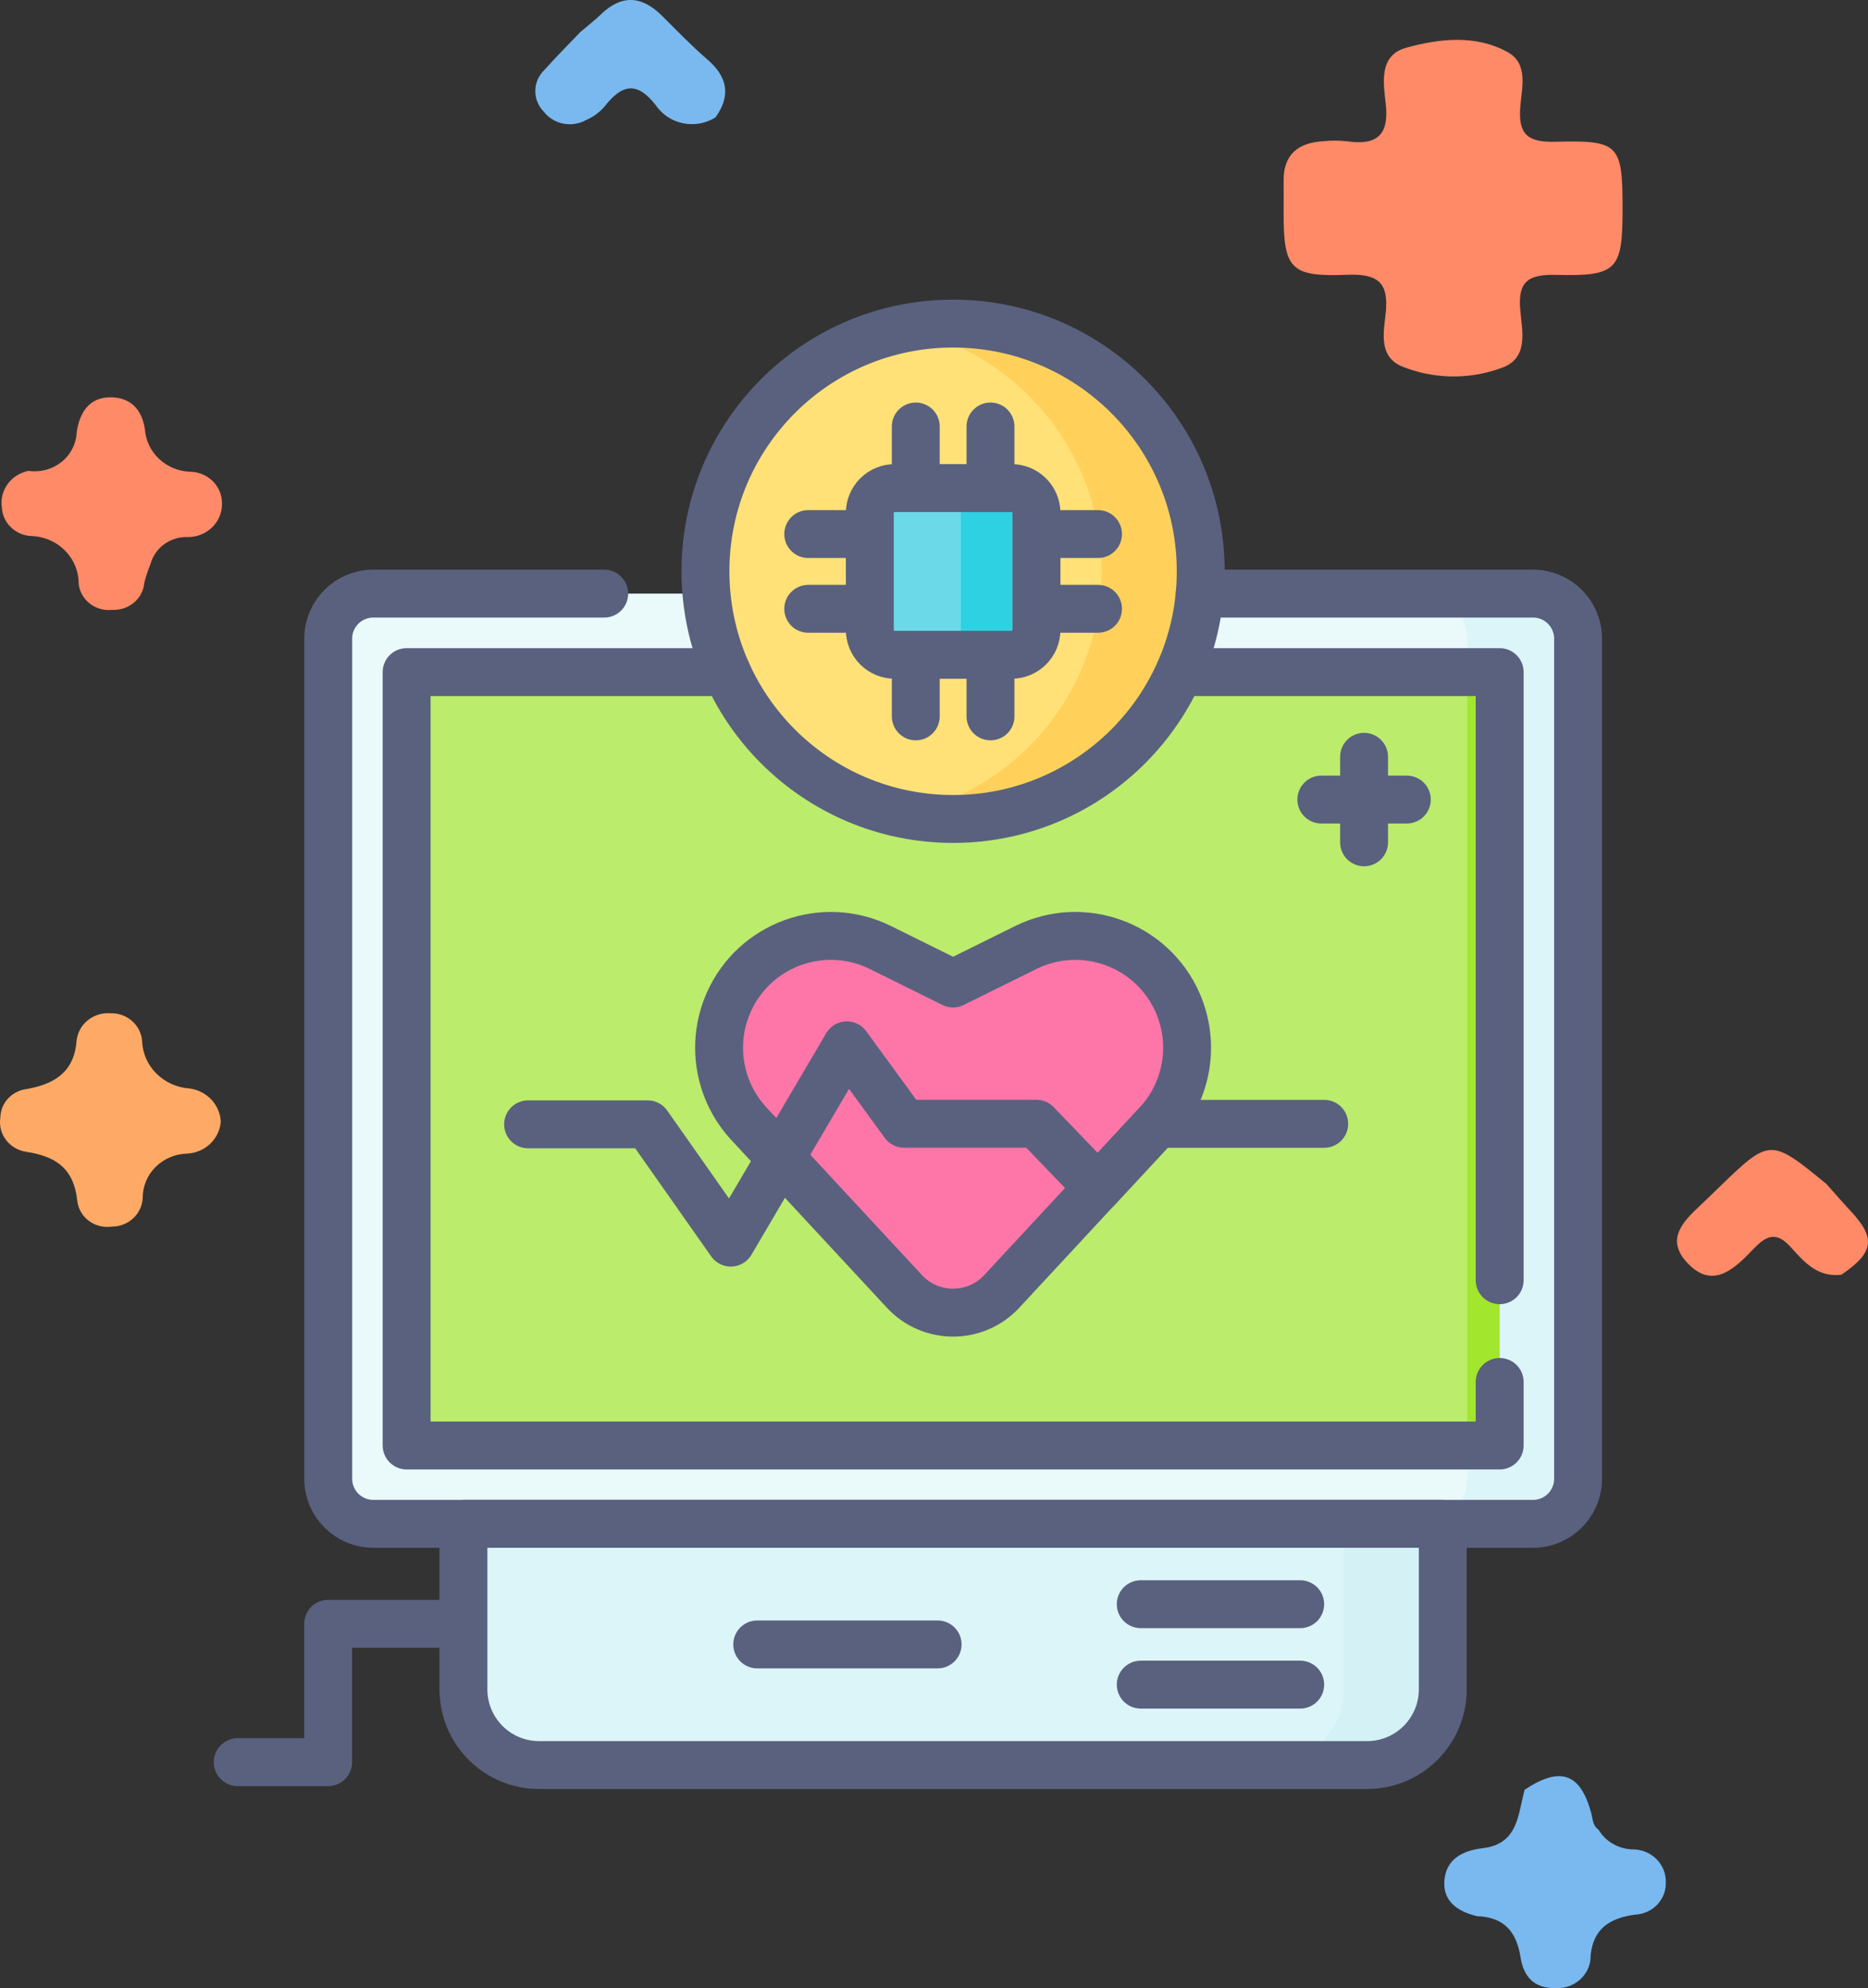
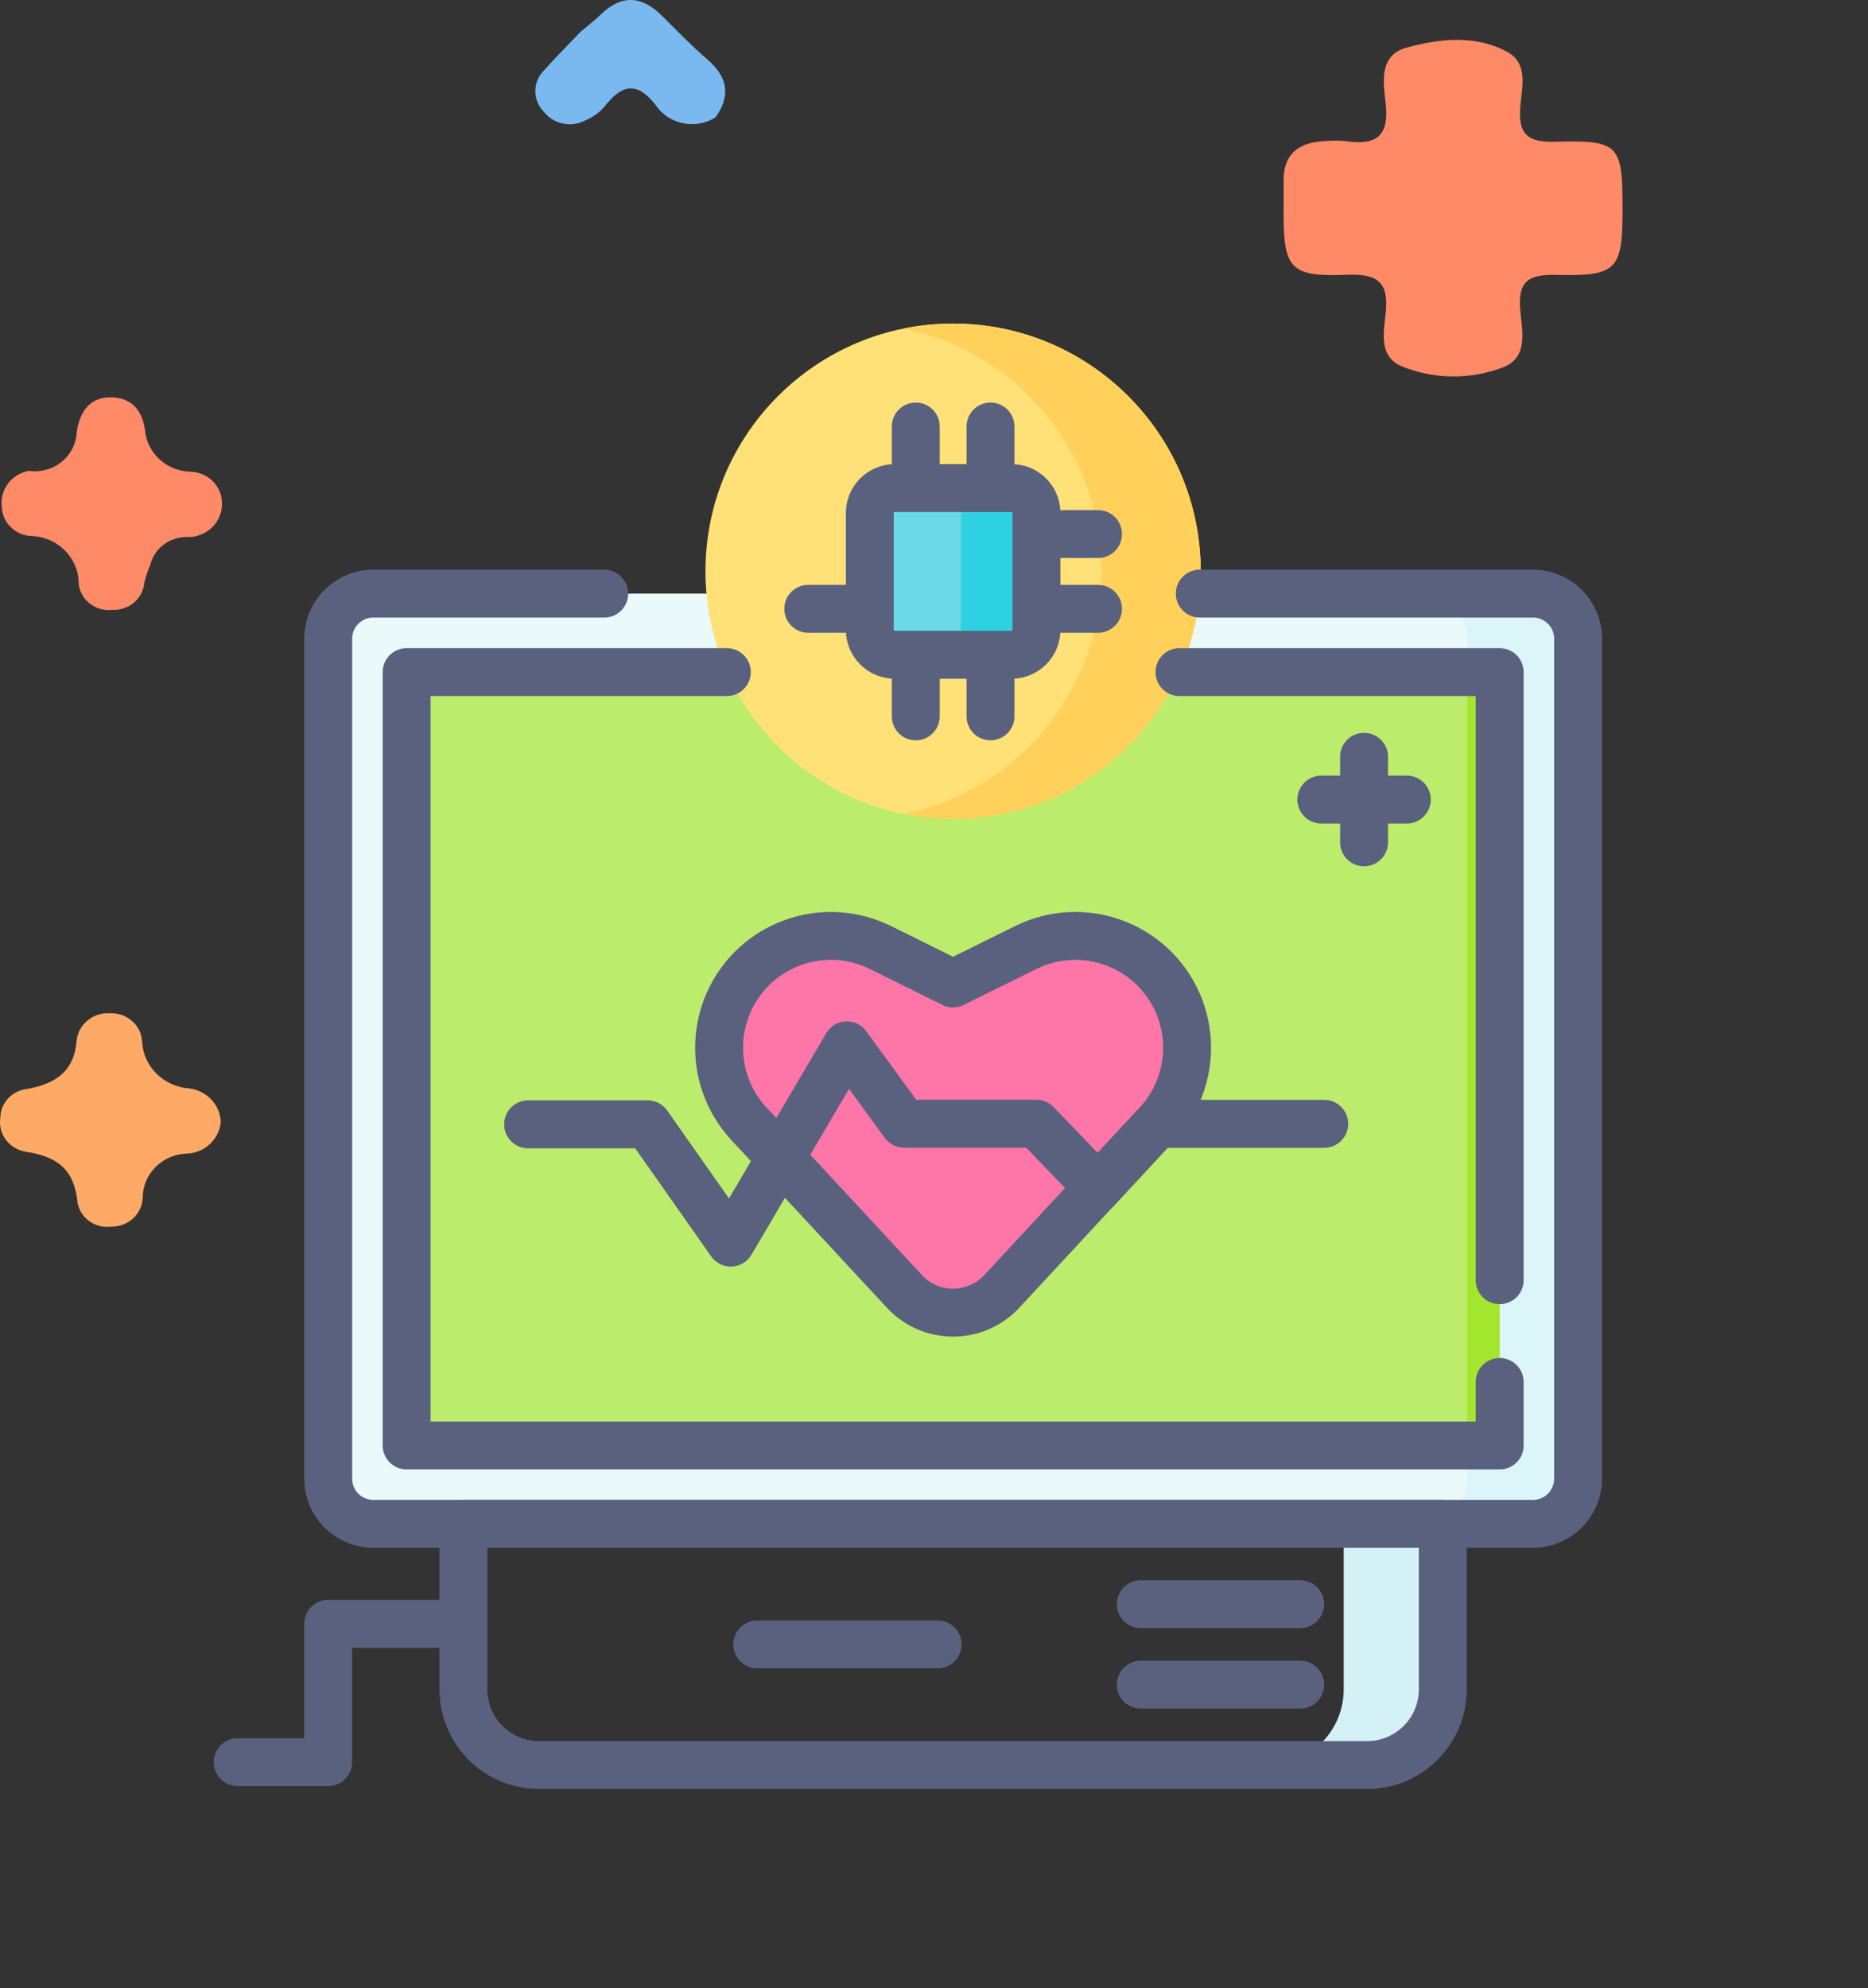
<svg xmlns="http://www.w3.org/2000/svg" width="78" height="83" viewBox="0 0 78 83" fill="none">
  <rect x="0" y="0" width="78" height="83" fill="#333333" stroke="none" />
-   <path d="M61.681 79.995C60.883 79.806 60.254 79.389 60.31 78.534C60.369 77.642 61.018 77.261 61.919 77.154C63.407 76.978 63.381 75.731 63.663 74.716C65.142 73.73 65.985 74.016 66.439 75.673C66.509 75.927 66.495 76.207 66.747 76.383C66.899 76.638 67.118 76.849 67.382 76.993C67.647 77.138 67.946 77.212 68.249 77.207C68.608 77.225 68.945 77.378 69.189 77.633C69.433 77.888 69.565 78.224 69.557 78.572C69.564 78.743 69.536 78.915 69.475 79.076C69.413 79.237 69.32 79.385 69.199 79.512C69.079 79.638 68.934 79.74 68.772 79.812C68.611 79.884 68.437 79.924 68.259 79.931C67.228 80.076 66.531 80.505 66.418 81.626C66.423 81.809 66.389 81.992 66.318 82.162C66.247 82.331 66.141 82.485 66.006 82.614C65.871 82.742 65.71 82.842 65.534 82.908C65.357 82.974 65.168 83.004 64.979 82.996C64.033 83.02 63.615 82.497 63.489 81.696C63.328 80.667 62.818 80.03 61.681 79.995Z" fill="#79B9EF" />
-   <path d="M76.889 53.215C75.891 53.339 75.331 52.677 74.775 52.064C74.24 51.471 73.836 51.509 73.288 52.069C72.514 52.86 71.585 53.906 70.471 52.737C69.38 51.595 70.538 50.78 71.326 50.007C71.459 49.878 71.593 49.749 71.726 49.62C73.909 47.504 73.909 47.504 76.266 49.428C76.596 49.798 76.919 50.176 77.259 50.539C78.339 51.687 78.258 52.282 76.889 53.215Z" fill="#FF8A68" />
  <path d="M9.219 46.825C9.193 47.172 9.038 47.499 8.782 47.744C8.526 47.99 8.187 48.137 7.828 48.158C7.328 48.166 6.851 48.366 6.501 48.712C6.151 49.058 5.957 49.524 5.959 50.008C5.945 50.333 5.802 50.639 5.559 50.863C5.316 51.087 4.992 51.211 4.657 51.208C4.491 51.231 4.321 51.221 4.159 51.18C3.996 51.138 3.844 51.066 3.711 50.967C3.578 50.867 3.467 50.743 3.384 50.602C3.301 50.46 3.248 50.304 3.229 50.143C3.089 48.804 2.37 48.275 1.075 48.081C0.742 48.027 0.444 47.848 0.246 47.583C0.047 47.319 -0.036 46.989 0.014 46.665C0.016 46.365 0.132 46.076 0.34 45.854C0.548 45.631 0.834 45.491 1.142 45.46C2.316 45.241 3.104 44.73 3.2 43.43C3.238 43.105 3.403 42.805 3.663 42.595C3.923 42.384 4.256 42.278 4.594 42.3C4.931 42.286 5.26 42.401 5.51 42.619C5.761 42.838 5.913 43.142 5.934 43.468C5.954 43.974 6.167 44.454 6.531 44.818C6.894 45.181 7.384 45.402 7.906 45.438C8.258 45.483 8.582 45.647 8.822 45.901C9.062 46.154 9.202 46.481 9.219 46.825Z" fill="#FEAA66" />
  <path d="M24.234 1.335C24.516 1.095 24.813 0.87 25.077 0.613C25.953 -0.239 26.796 -0.183 27.641 0.658C28.264 1.279 28.878 1.914 29.544 2.489C30.388 3.217 30.519 3.997 29.881 4.896C29.684 5.022 29.462 5.11 29.23 5.153C28.997 5.196 28.758 5.194 28.526 5.147C28.294 5.101 28.074 5.01 27.878 4.881C27.682 4.752 27.515 4.587 27.385 4.395C26.585 3.365 25.957 3.537 25.246 4.443C25.038 4.69 24.773 4.884 24.471 5.011C24.183 5.172 23.844 5.226 23.518 5.161C23.192 5.096 22.902 4.917 22.703 4.659C22.474 4.425 22.348 4.114 22.352 3.791C22.355 3.469 22.488 3.16 22.722 2.931C23.207 2.385 23.729 1.868 24.234 1.335Z" fill="#79B9EF" />
  <path d="M1.188 19.657C1.433 19.692 1.684 19.677 1.922 19.612C2.161 19.547 2.383 19.434 2.574 19.281C2.764 19.127 2.919 18.936 3.027 18.72C3.136 18.505 3.196 18.269 3.204 18.029C3.326 17.232 3.715 16.589 4.602 16.586C5.444 16.583 5.937 17.084 6.054 17.951C6.094 18.411 6.304 18.841 6.647 19.162C6.99 19.482 7.441 19.671 7.917 19.693C8.095 19.693 8.271 19.727 8.435 19.793C8.599 19.859 8.748 19.955 8.874 20.077C9 20.199 9.099 20.343 9.167 20.502C9.235 20.662 9.269 20.832 9.269 21.004C9.275 21.188 9.243 21.371 9.174 21.543C9.106 21.714 9.002 21.871 8.87 22.003C8.738 22.135 8.579 22.24 8.404 22.312C8.229 22.384 8.041 22.421 7.851 22.421C7.497 22.406 7.149 22.51 6.864 22.714C6.579 22.918 6.375 23.21 6.286 23.542C6.183 23.793 6.097 24.05 6.029 24.312C6.005 24.634 5.852 24.934 5.603 25.149C5.353 25.363 5.027 25.475 4.694 25.46C4.528 25.479 4.36 25.466 4.199 25.422C4.038 25.378 3.888 25.303 3.757 25.203C3.626 25.102 3.516 24.978 3.435 24.836C3.354 24.694 3.303 24.539 3.285 24.378C3.287 24.116 3.237 23.857 3.135 23.615C3.034 23.372 2.884 23.152 2.695 22.966C2.505 22.779 2.279 22.631 2.03 22.53C1.781 22.429 1.514 22.376 1.244 22.375C0.934 22.345 0.645 22.207 0.43 21.988C0.216 21.769 0.09 21.482 0.076 21.18C0.027 20.837 0.114 20.489 0.321 20.206C0.527 19.923 0.837 19.727 1.188 19.657Z" fill="#FF8A68" />
  <path d="M67.751 8.73C67.751 11.261 67.528 11.539 64.991 11.476C63.843 11.447 63.385 11.721 63.476 12.899C63.546 13.797 63.882 14.996 62.626 15.384C61.287 15.861 59.81 15.823 58.498 15.28C57.553 14.846 57.782 13.845 57.862 13.065C57.991 11.82 57.563 11.417 56.249 11.471C53.88 11.568 53.599 11.218 53.598 8.901C53.598 8.446 53.602 7.99 53.598 7.535C53.592 6.464 54.19 5.96 55.245 5.896C55.574 5.862 55.904 5.862 56.232 5.896C57.512 6.087 58.005 5.622 57.864 4.344C57.767 3.471 57.558 2.312 58.72 1.992C60.101 1.611 61.621 1.438 62.952 2.175C63.831 2.663 63.542 3.664 63.482 4.445C63.396 5.551 63.722 5.953 64.941 5.918C67.619 5.843 67.751 6.039 67.751 8.73Z" fill="#FF8A68" />
  <path d="M64.012 63.615H15.586C14.547 63.615 13.705 62.773 13.705 61.734V26.663C13.705 25.623 14.547 24.781 15.586 24.781H64.012C65.051 24.781 65.894 25.623 65.894 26.663V61.734C65.894 62.773 65.051 63.615 64.012 63.615Z" fill="#EAF9FA" />
  <path d="M64.011 24.781H59.383C60.422 24.781 61.264 25.623 61.264 26.663V61.734C61.264 62.773 60.422 63.615 59.383 63.615H64.011C65.05 63.615 65.892 62.773 65.892 61.734V26.663C65.892 25.624 65.05 24.781 64.011 24.781Z" fill="#DCF5F8" />
  <path d="M62.617 28.047V60.334H16.975V28.047L62.617 28.047Z" fill="#BBEC6C" />
  <path d="M62.617 28.047V60.334H16.975V28.047L62.617 28.047Z" fill="#BBEC6C" />
  <path d="M61.266 28.047H62.621V60.334H61.266V28.047Z" fill="#A2E62E" />
  <path d="M39.797 34.189C45.508 34.189 50.137 29.559 50.137 23.848C50.137 18.137 45.508 13.508 39.797 13.508C34.086 13.508 29.457 18.137 29.457 23.848C29.457 29.559 34.086 34.189 39.797 34.189Z" fill="#FFE177" />
  <path d="M39.797 13.508C39.088 13.508 38.397 13.579 37.728 13.715C42.448 14.673 46.001 18.846 46.001 23.849C46.001 28.851 42.448 33.024 37.728 33.982C38.409 34.12 39.102 34.189 39.797 34.189C45.507 34.189 50.136 29.56 50.136 23.849C50.136 18.137 45.507 13.508 39.797 13.508Z" fill="#FFD15B" />
  <path d="M42.238 27.334H37.357C37.082 27.334 36.818 27.225 36.623 27.03C36.428 26.835 36.318 26.571 36.318 26.295V21.414C36.318 21.139 36.428 20.874 36.623 20.679C36.818 20.485 37.082 20.375 37.357 20.375H42.238C42.514 20.375 42.778 20.485 42.973 20.679C43.168 20.874 43.277 21.139 43.277 21.414V26.295C43.277 26.431 43.25 26.567 43.198 26.693C43.146 26.819 43.069 26.933 42.973 27.03C42.876 27.126 42.762 27.203 42.636 27.255C42.51 27.307 42.374 27.334 42.238 27.334Z" fill="#6BD9E7" />
  <path d="M42.238 20.375H39.082C39.358 20.375 39.622 20.485 39.817 20.679C40.012 20.874 40.121 21.139 40.121 21.414V26.295C40.121 26.431 40.094 26.567 40.042 26.693C39.99 26.819 39.913 26.933 39.817 27.03C39.72 27.126 39.606 27.203 39.48 27.255C39.354 27.307 39.218 27.334 39.082 27.334H42.238C42.513 27.334 42.778 27.225 42.972 27.03C43.167 26.835 43.277 26.571 43.277 26.295V21.414C43.277 21.139 43.167 20.874 42.972 20.679C42.778 20.485 42.513 20.375 42.238 20.375Z" fill="#2ED1E2" />
-   <path d="M60.245 63.609H19.352V70.522C19.352 72.267 20.766 73.682 22.512 73.682H57.085C58.83 73.682 60.245 72.267 60.245 70.522V63.609Z" fill="#DCF5F8" />
  <path d="M56.108 63.609V70.522C56.108 72.267 54.693 73.682 52.947 73.682H57.083C58.829 73.682 60.243 72.267 60.243 70.522V63.609H56.108Z" fill="#D4F2F6" />
  <path d="M42.833 39.556L39.798 41.057L36.764 39.556C34.38 38.376 31.493 39.425 30.422 41.86C30.056 42.694 29.941 43.616 30.092 44.514C30.243 45.412 30.654 46.246 31.273 46.914L37.766 53.912C38.863 55.094 40.733 55.094 41.83 53.912L48.323 46.914C48.943 46.246 49.353 45.412 49.504 44.514C49.656 43.616 49.541 42.694 49.174 41.86C48.103 39.425 45.217 38.376 42.833 39.556Z" fill="#FE76A8" />
  <path d="M50.097 24.781H64.013C65.052 24.781 65.894 25.623 65.894 26.662V61.733C65.894 62.772 65.052 63.615 64.013 63.615H15.586C14.548 63.615 13.705 62.772 13.705 61.733V26.662C13.705 25.623 14.548 24.781 15.586 24.781H25.23" stroke="#59617F" stroke-width="2" stroke-miterlimit="10" stroke-linecap="round" stroke-linejoin="round" />
-   <path d="M62.62 57.692V60.344H16.979V28.058H30.35M49.249 28.058H62.62V53.445M38.239 20.376V17.805M41.359 20.376V17.805M38.239 29.906V27.335M41.359 29.906V27.335M43.279 22.295H45.849M43.279 25.416H45.849M33.749 22.295H36.32M33.749 25.416H36.32M42.24 27.335H37.359C37.083 27.335 36.819 27.225 36.624 27.03C36.429 26.836 36.32 26.571 36.32 26.296V21.415C36.32 21.139 36.429 20.875 36.624 20.68C36.819 20.485 37.083 20.376 37.359 20.376H42.24C42.515 20.376 42.779 20.485 42.974 20.68C43.169 20.875 43.279 21.139 43.279 21.415V26.296C43.279 26.432 43.252 26.567 43.2 26.693C43.147 26.819 43.071 26.934 42.974 27.03C42.878 27.127 42.763 27.203 42.637 27.256C42.511 27.308 42.376 27.335 42.24 27.335Z" stroke="#59617F" stroke-width="2" stroke-miterlimit="10" stroke-linecap="round" stroke-linejoin="round" />
-   <path d="M39.797 34.189C45.508 34.189 50.137 29.559 50.137 23.848C50.137 18.137 45.508 13.508 39.797 13.508C34.086 13.508 29.457 18.137 29.457 23.848C29.457 29.559 34.086 34.189 39.797 34.189Z" stroke="#59617F" stroke-width="2" stroke-miterlimit="10" stroke-linecap="round" stroke-linejoin="round" />
+   <path d="M62.62 57.692V60.344H16.979V28.058H30.35M49.249 28.058H62.62V53.445M38.239 20.376V17.805M41.359 20.376V17.805M38.239 29.906V27.335M41.359 29.906V27.335M43.279 22.295H45.849M43.279 25.416H45.849M33.749 22.295M33.749 25.416H36.32M42.24 27.335H37.359C37.083 27.335 36.819 27.225 36.624 27.03C36.429 26.836 36.32 26.571 36.32 26.296V21.415C36.32 21.139 36.429 20.875 36.624 20.68C36.819 20.485 37.083 20.376 37.359 20.376H42.24C42.515 20.376 42.779 20.485 42.974 20.68C43.169 20.875 43.279 21.139 43.279 21.415V26.296C43.279 26.432 43.252 26.567 43.2 26.693C43.147 26.819 43.071 26.934 42.974 27.03C42.878 27.127 42.763 27.203 42.637 27.256C42.511 27.308 42.376 27.335 42.24 27.335Z" stroke="#59617F" stroke-width="2" stroke-miterlimit="10" stroke-linecap="round" stroke-linejoin="round" />
  <path d="M19.351 67.788H13.703V73.564H9.926M47.633 66.97H54.291M47.633 70.327H54.291M39.151 68.649H31.619M60.244 63.612H19.351V70.525C19.351 72.27 20.765 73.685 22.511 73.685H57.084C58.829 73.685 60.244 72.27 60.244 70.525V63.612ZM42.831 39.556L39.797 41.057L36.763 39.556C34.379 38.376 31.492 39.425 30.421 41.86C30.055 42.694 29.94 43.616 30.091 44.514C30.242 45.412 30.653 46.246 31.272 46.914L37.765 53.912C38.862 55.094 40.732 55.094 41.829 53.912L48.322 46.914C48.941 46.246 49.352 45.412 49.503 44.514C49.654 43.616 49.54 42.694 49.173 41.86C48.102 39.425 45.216 38.376 42.831 39.556Z" stroke="#59617F" stroke-width="2" stroke-miterlimit="10" stroke-linecap="round" stroke-linejoin="round" />
  <path d="M22.051 46.937H27.042L30.515 51.875L35.362 43.639L37.751 46.912H43.277L45.847 49.584L48.322 46.916H55.294M56.958 31.594V35.164M58.743 33.379H55.173" stroke="#59617F" stroke-width="2" stroke-miterlimit="10" stroke-linecap="round" stroke-linejoin="round" />
</svg>